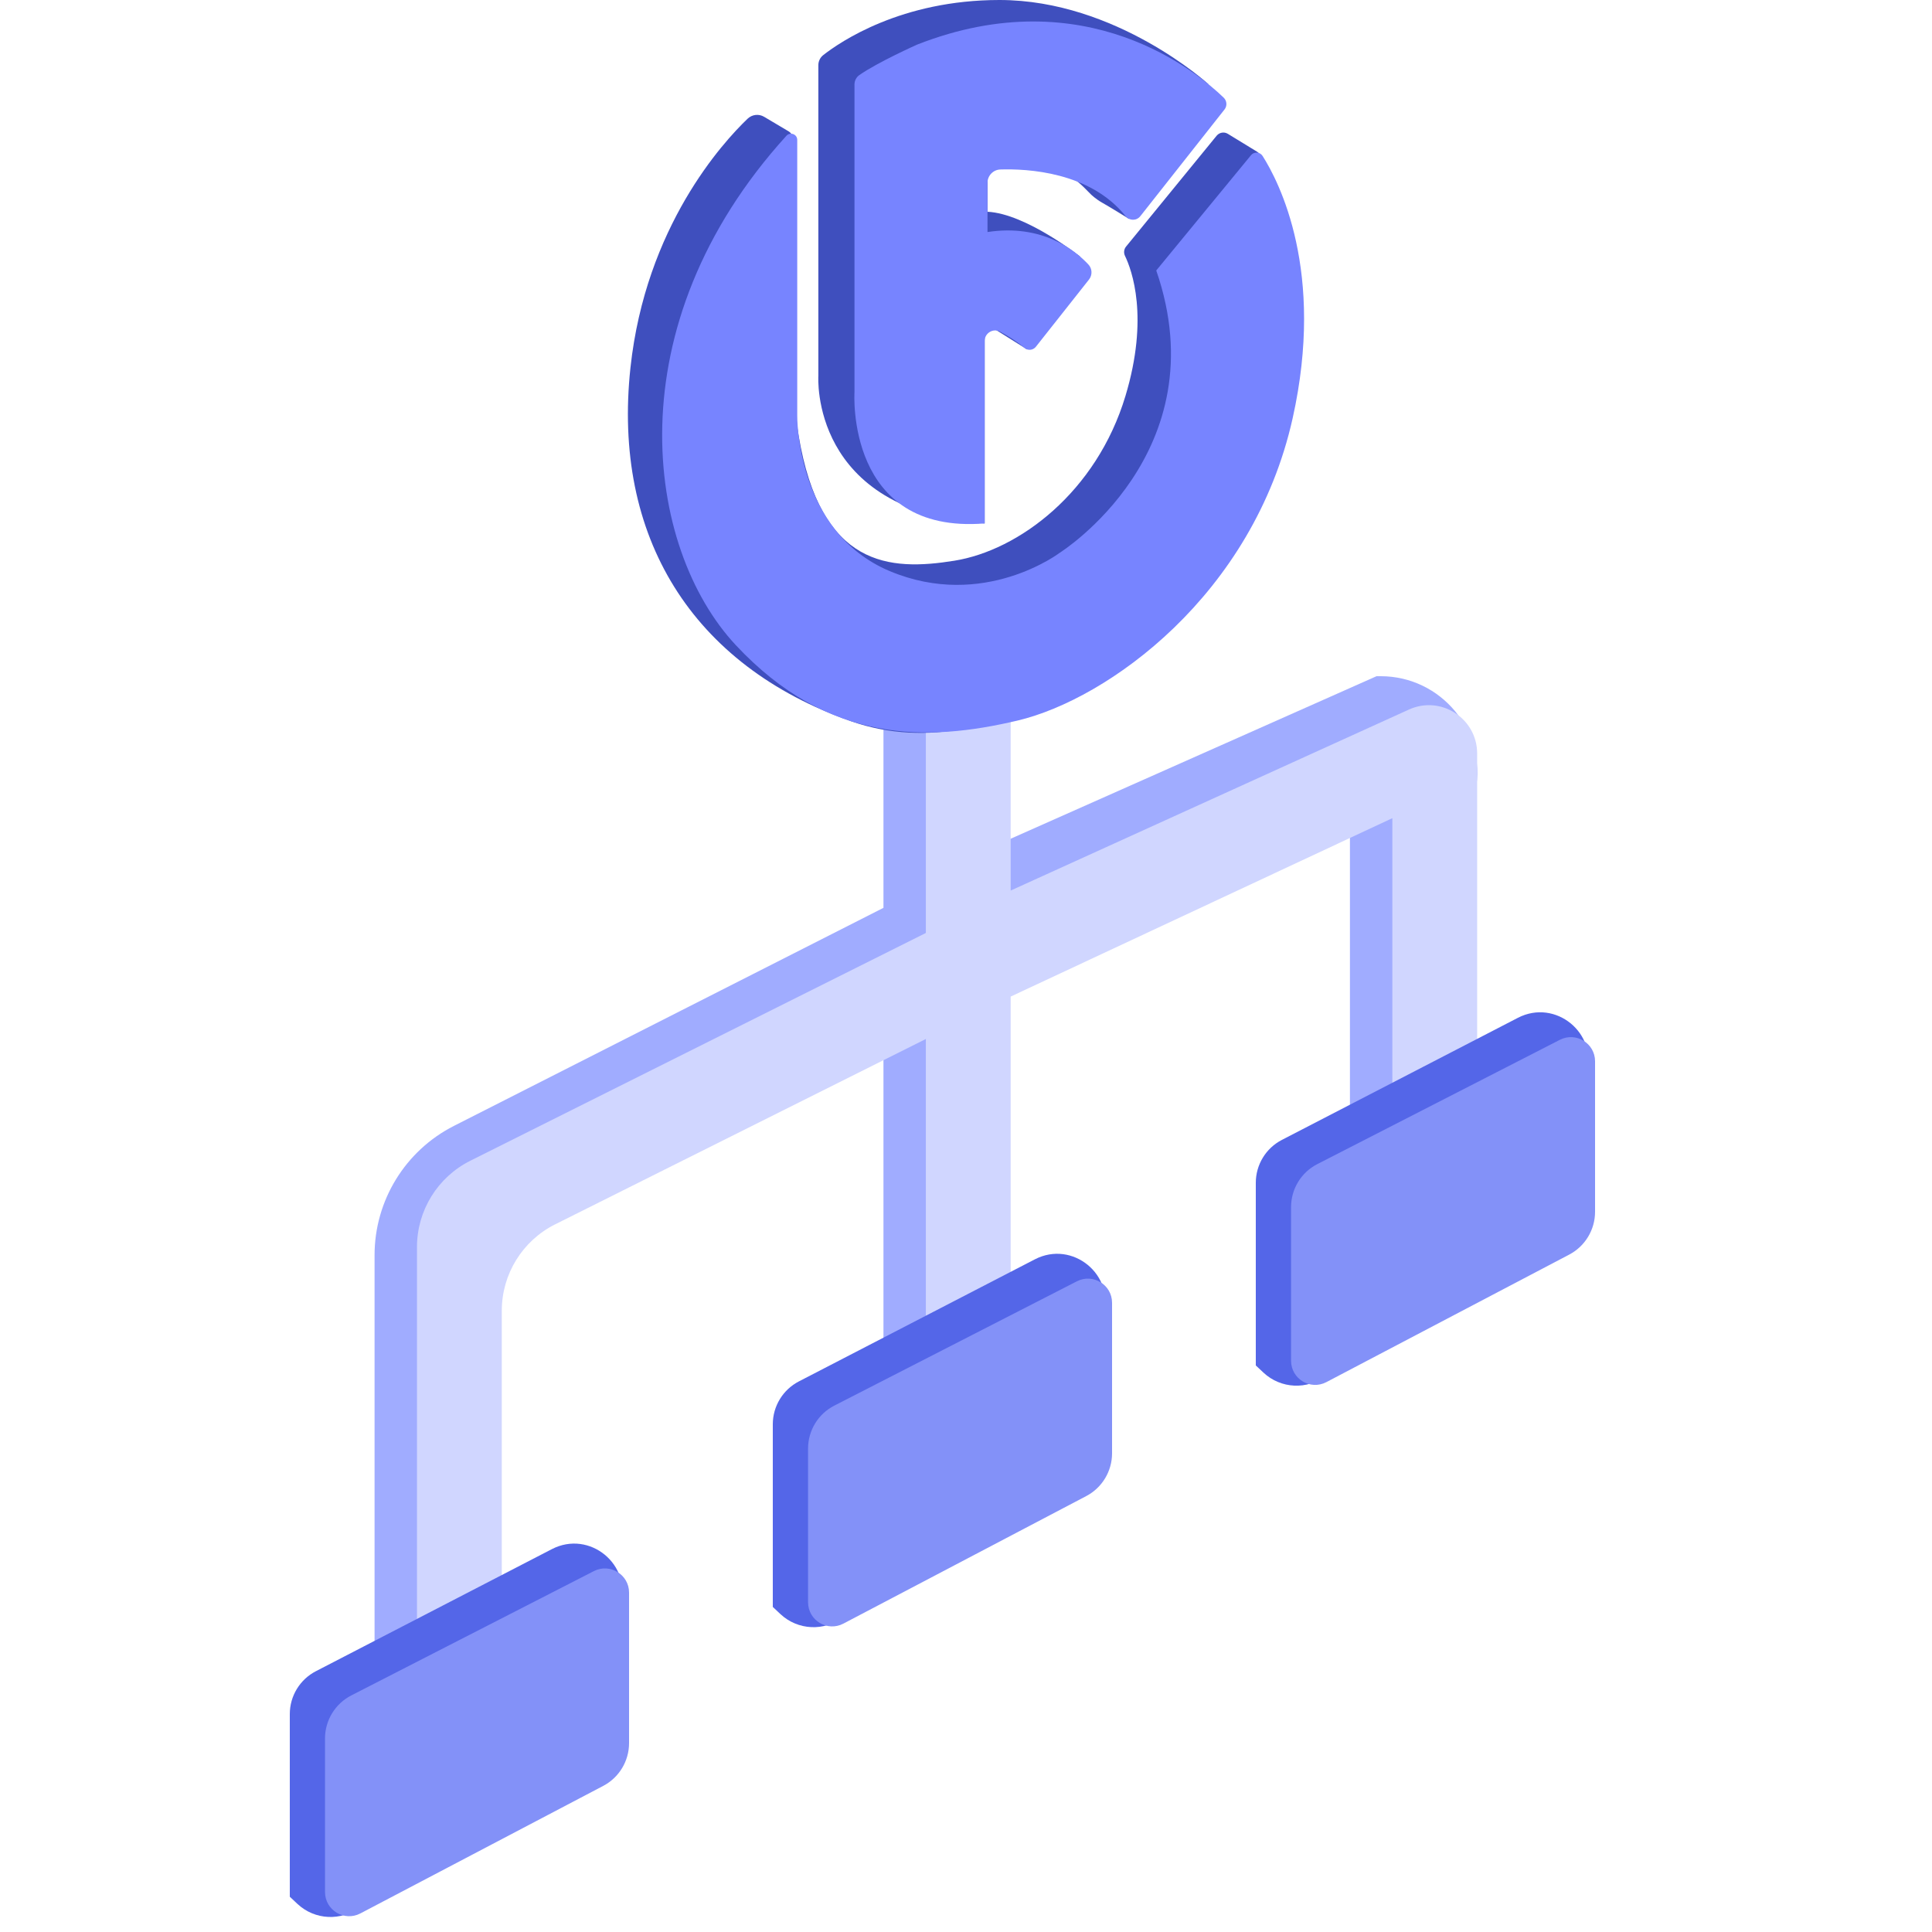
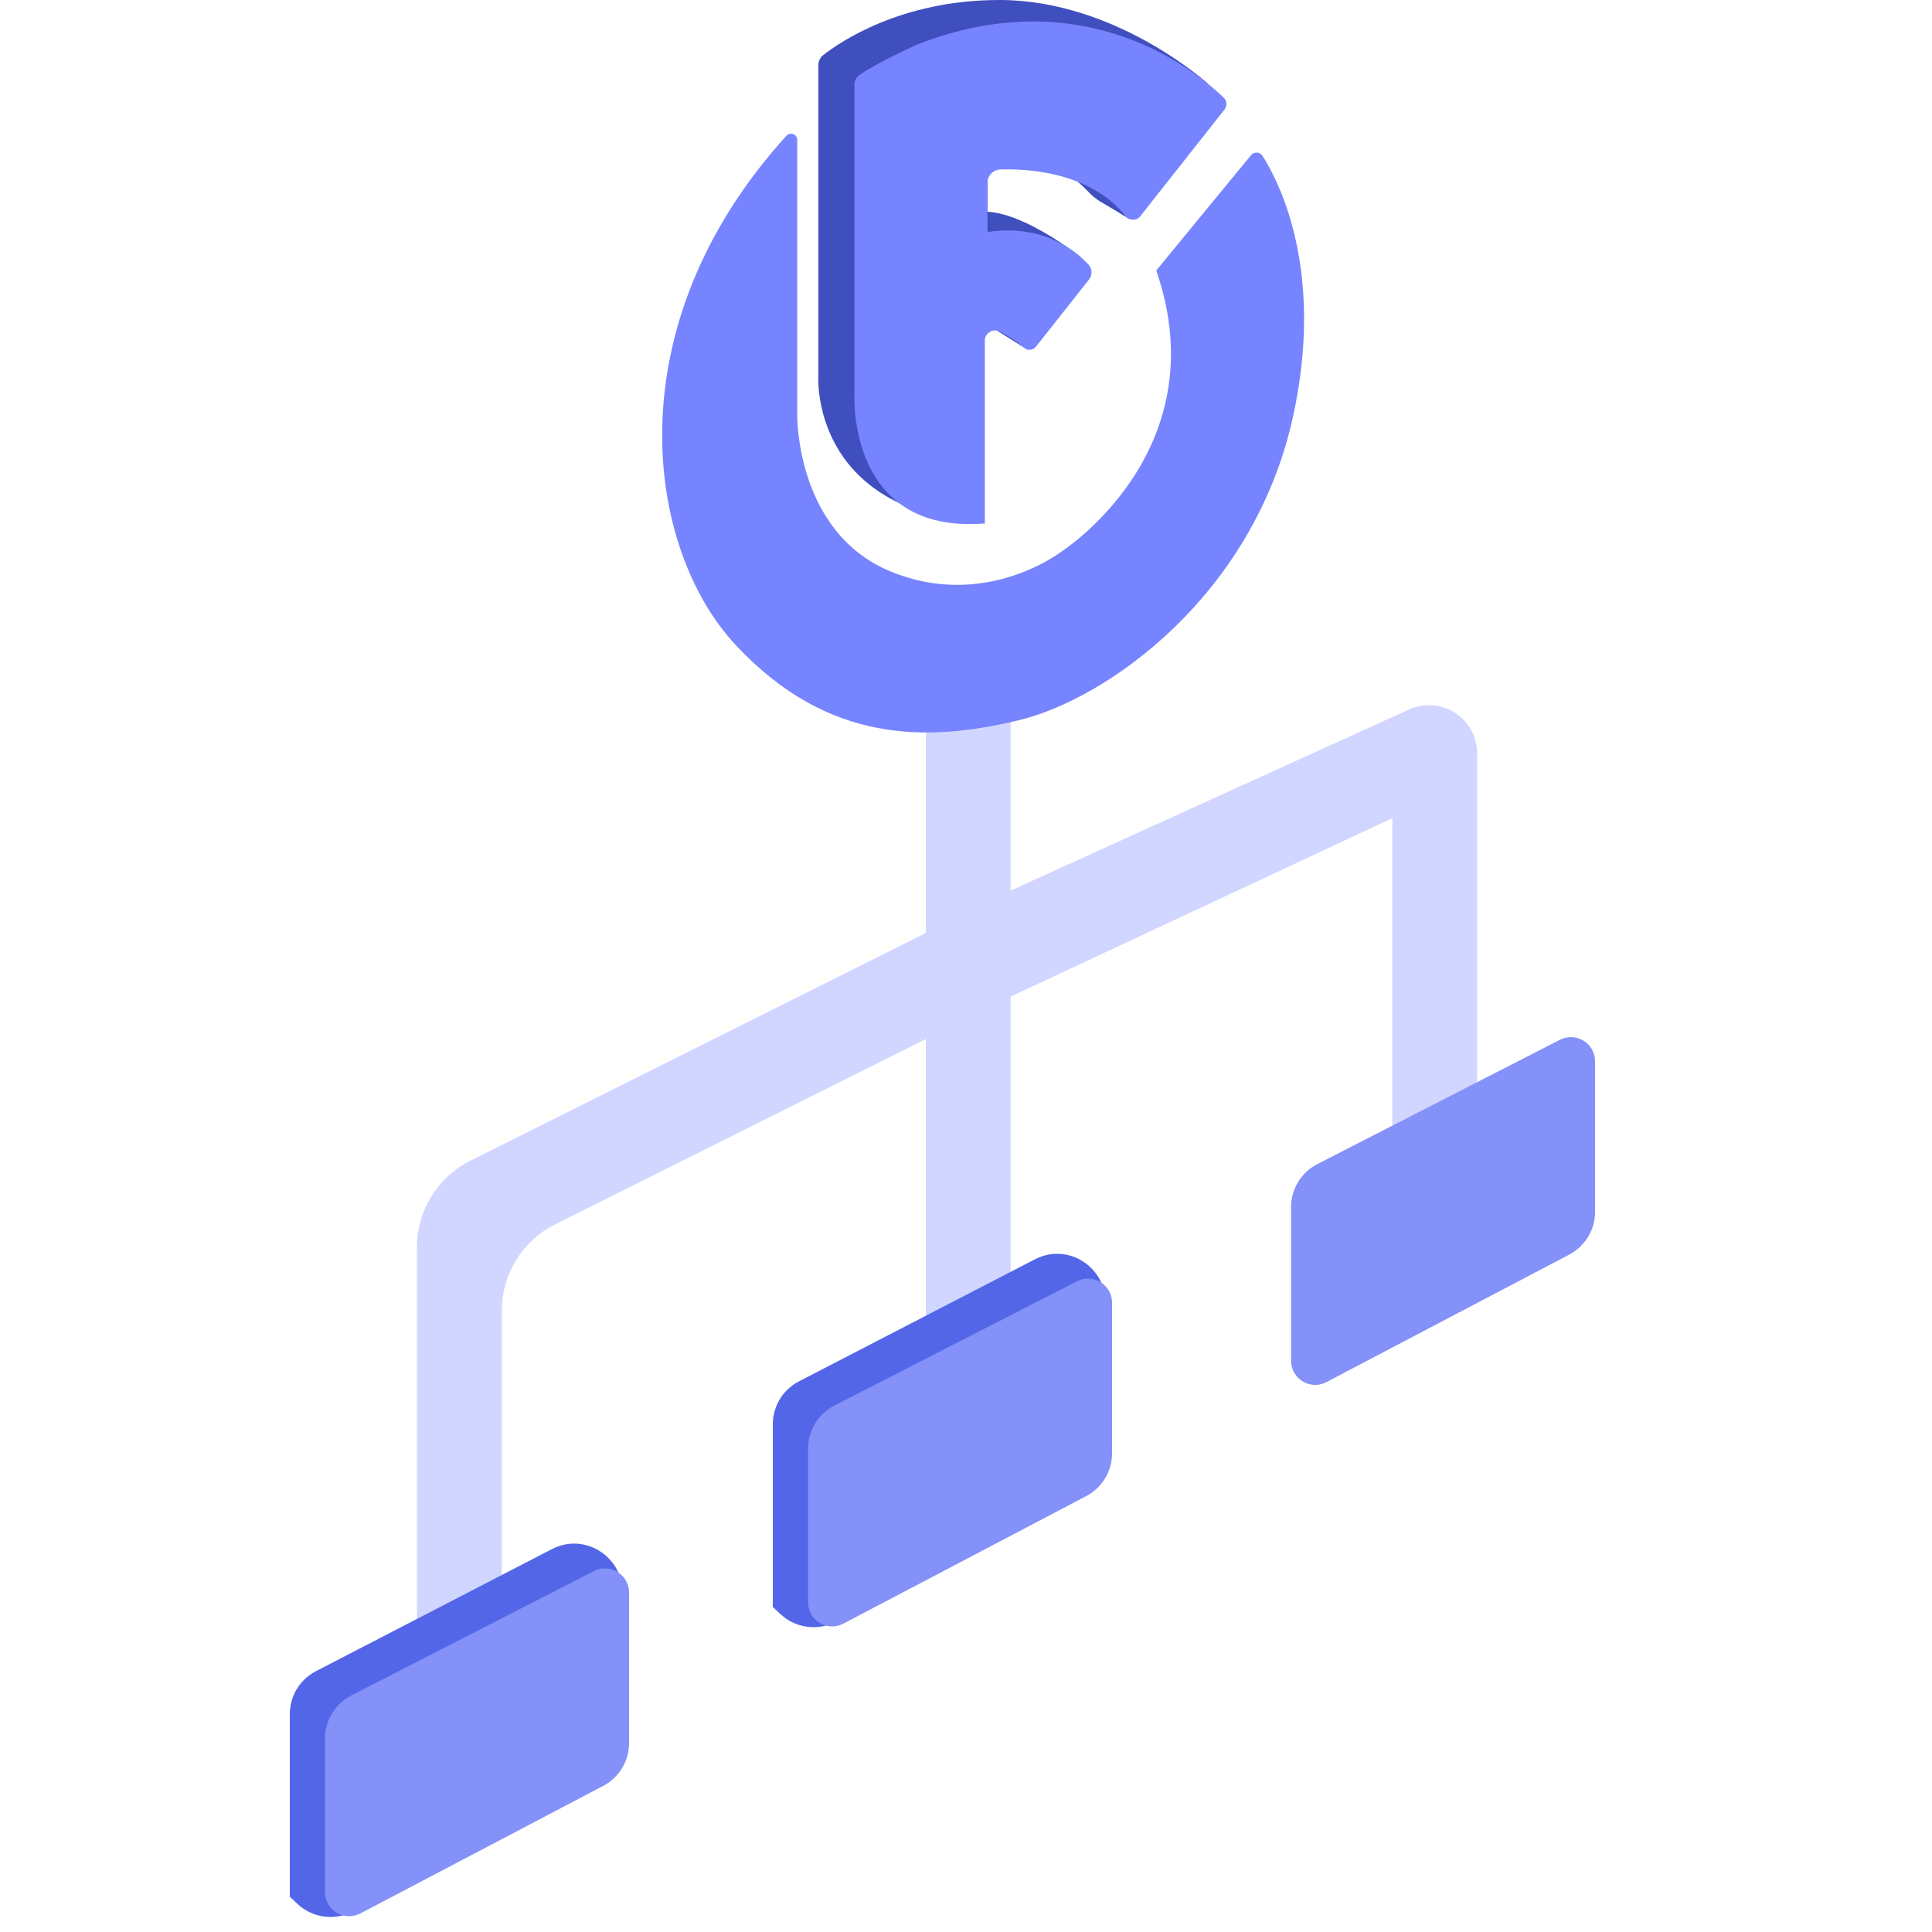
<svg xmlns="http://www.w3.org/2000/svg" width="40" height="40" viewBox="0 0 40 40" fill="none">
  <g clip-path="url(#clip0_1926_33688)">
-     <path d="M18.291 13.287L20.047 12.292L19.827 16.133L20.486 17.56L28.5 14H28.585C29.839 14 30.784 15.141 30.55 16.372L28.827 25.462L27.949 24.584V16.243L25.095 17.45L19.608 20.852L19.169 30.291L18.291 29.44V25.183V20.925L13.023 22.535L9.072 25.183L8.633 35.12L7.755 34.242V25.986C7.755 24.857 8.39 23.823 9.397 23.311L18.291 18.796V16.667V13.287Z" fill="#A0ACFF" />
    <path d="M20.925 12.292L19.169 13.287V19.316L9.739 24.031C9.061 24.37 8.633 25.062 8.633 25.82V35.12L10.389 34.242V27.137C10.389 26.379 10.817 25.687 11.495 25.348L19.169 21.511V30.318L20.925 29.323V20.633L28.827 16.939V25.462L30.583 24.584V15.601C30.583 14.874 29.831 14.389 29.169 14.691L20.925 18.438V12.292Z" fill="#D0D6FF" />
    <g clip-path="url(#clip1_1926_33688)">
-       <path d="M16.327 2.719L15.82 2.418C15.71 2.353 15.572 2.369 15.479 2.457C14.964 2.95 13.368 4.691 13.053 7.612C12.676 11.106 14.322 13.776 17.622 14.933C20.814 16.052 24.015 12.917 24.223 12.709C24.23 12.702 24.236 12.694 24.242 12.686C24.41 12.449 26.977 8.784 26.76 6.639C26.565 4.708 26.194 3.513 26.101 3.236C26.088 3.196 26.061 3.162 26.025 3.14L25.42 2.77C25.344 2.724 25.247 2.741 25.19 2.809L23.314 5.105C23.27 5.158 23.261 5.233 23.291 5.296C23.435 5.594 23.792 6.569 23.301 8.199C22.703 10.187 21.096 11.394 19.759 11.609C18.422 11.824 16.988 11.752 16.533 9.007C16.127 6.553 16.36 3.504 16.413 2.888C16.419 2.82 16.386 2.754 16.327 2.719L16.327 2.719Z" fill="#3F4FBE" />
      <path d="M16.943 1.349V7.784C16.943 7.784 16.76 10.589 20.387 10.837V6.685L21.264 7.234L22.365 5.314C22.365 5.314 21.245 4.424 20.445 4.384V3.418C20.445 3.418 21.705 3.359 21.992 3.541C22.28 3.722 22.339 3.771 22.593 4.031C22.593 4.031 22.69 4.124 22.822 4.198C22.954 4.271 23.376 4.532 23.376 4.532L25.017 1.741C25.017 1.741 23.113 0 20.693 0C18.66 0 17.396 0.865 17.044 1.141C16.98 1.191 16.943 1.268 16.943 1.349Z" fill="#3F4FBE" />
      <path d="M16.283 2.81C16.362 2.724 16.506 2.779 16.506 2.897V8.599C16.506 8.599 16.472 11.006 18.421 11.824C20.37 12.642 21.946 11.441 21.946 11.441C21.946 11.441 25.241 9.368 23.939 5.6L25.901 3.213C25.965 3.136 26.086 3.143 26.14 3.228C26.484 3.768 27.44 5.621 26.763 8.659C25.947 12.316 22.936 14.476 21.069 14.918C19.203 15.359 17.148 15.406 15.234 13.357C13.358 11.348 12.701 6.751 16.283 2.81Z" fill="#7784FF" />
      <path d="M20.386 10.836V7.061C20.386 6.896 20.562 6.789 20.707 6.868C20.864 6.952 21.052 7.067 21.207 7.201C21.279 7.264 21.388 7.254 21.447 7.179L22.547 5.787C22.619 5.695 22.615 5.563 22.535 5.477C22.268 5.19 21.587 4.63 20.445 4.804V3.786C20.445 3.637 20.562 3.514 20.711 3.509C21.269 3.491 22.57 3.557 23.304 4.475C23.383 4.574 23.532 4.575 23.61 4.475L25.352 2.267C25.41 2.194 25.403 2.088 25.336 2.023C24.806 1.509 22.485 -0.447 18.989 0.923C18.989 0.923 18.169 1.289 17.791 1.555C17.728 1.599 17.691 1.673 17.691 1.75V8.125C17.691 8.125 17.507 11.069 20.386 10.837C20.386 10.837 20.386 10.836 20.386 10.836V10.836Z" fill="#7784FF" />
    </g>
-     <path d="M26.541 23.6L31.426 21.073C32.207 20.669 33.092 21.397 32.845 22.241L32.061 24.926L27.453 28.481C27.065 28.78 26.518 28.754 26.16 28.42L26 28.27V24.488C26 24.114 26.209 23.771 26.541 23.6Z" fill="#5466E8" />
    <path d="M26.73 28.172C26.73 28.549 27.129 28.79 27.462 28.615L32.489 25.975C32.818 25.802 33.024 25.461 33.024 25.089V21.973C33.024 21.599 32.628 21.358 32.296 21.528L27.273 24.102C26.939 24.273 26.73 24.617 26.73 24.992V28.172Z" fill="#8391F8" />
    <path d="M16.541 28.6L21.426 26.073C22.207 25.669 23.092 26.397 22.845 27.241L22.061 29.926L17.453 33.481C17.065 33.78 16.518 33.754 16.16 33.42L16 33.27V29.488C16 29.114 16.209 28.771 16.541 28.6Z" fill="#5466E8" />
    <path d="M16.73 33.172C16.73 33.549 17.129 33.79 17.462 33.615L22.489 30.975C22.818 30.802 23.024 30.461 23.024 30.089V26.973C23.024 26.599 22.628 26.358 22.296 26.528L17.273 29.102C16.939 29.273 16.73 29.617 16.73 29.992V33.172Z" fill="#8391F8" />
    <path d="M6.541 34.6L11.426 32.073C12.207 31.669 13.092 32.397 12.845 33.241L12.061 35.926L7.453 39.481C7.065 39.78 6.518 39.754 6.16 39.42L6 39.27V35.488C6 35.114 6.209 34.771 6.541 34.6Z" fill="#5466E8" />
    <path d="M6.729 39.172C6.729 39.549 7.129 39.79 7.462 39.615L12.489 36.975C12.818 36.802 13.024 36.461 13.024 36.089V32.973C13.024 32.599 12.628 32.358 12.296 32.528L7.273 35.102C6.94 35.273 6.729 35.617 6.729 35.992V39.172Z" fill="#8391F8" />
  </g>
  <defs>
    <clipPath id="clip0_1926_33688">
      <rect width="40" height="40" fill="white" />
    </clipPath>
    <clipPath id="clip1_1926_33688">
      <rect width="14" height="15.174" fill="white" transform="translate(13)" />
    </clipPath>
  </defs>
</svg>